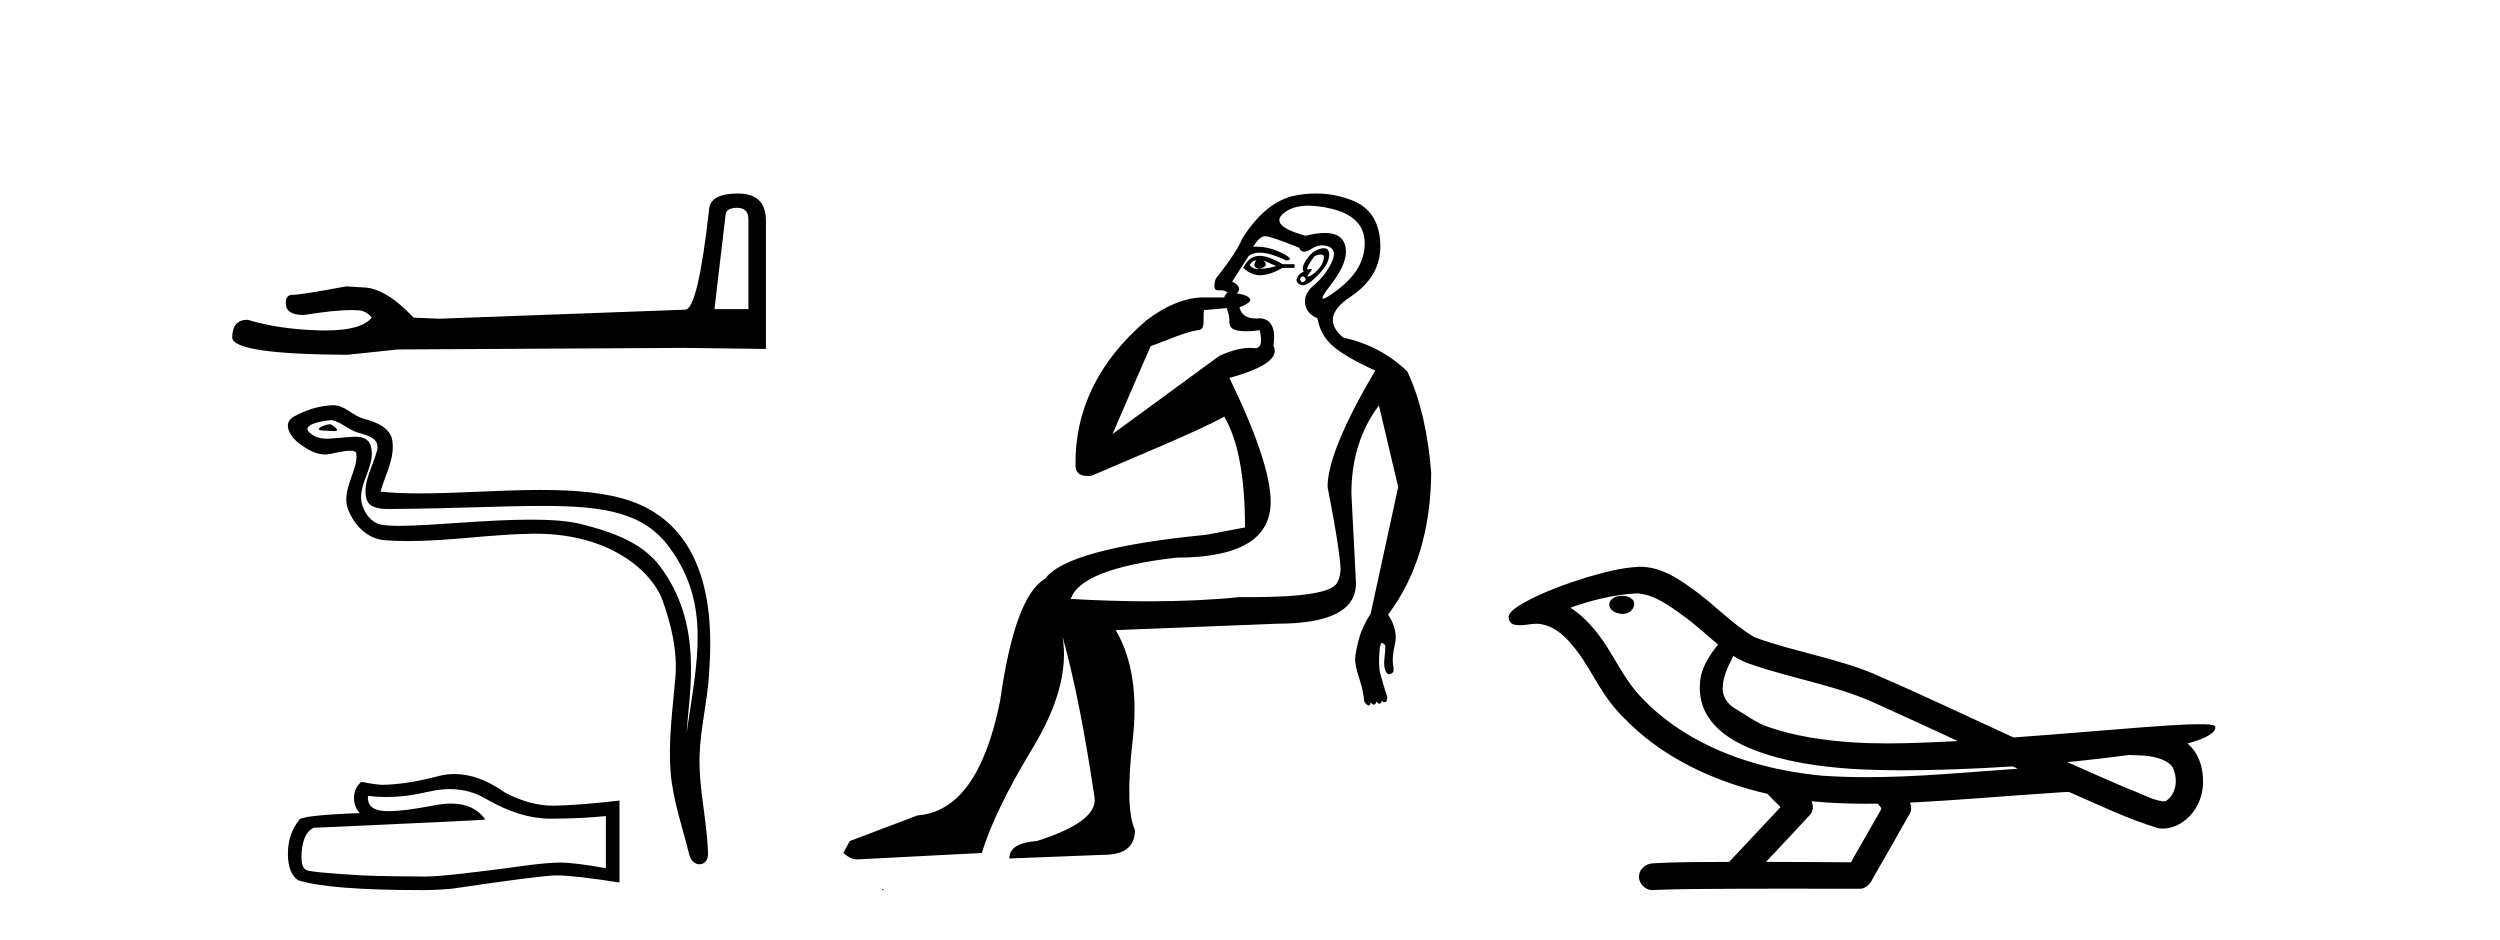
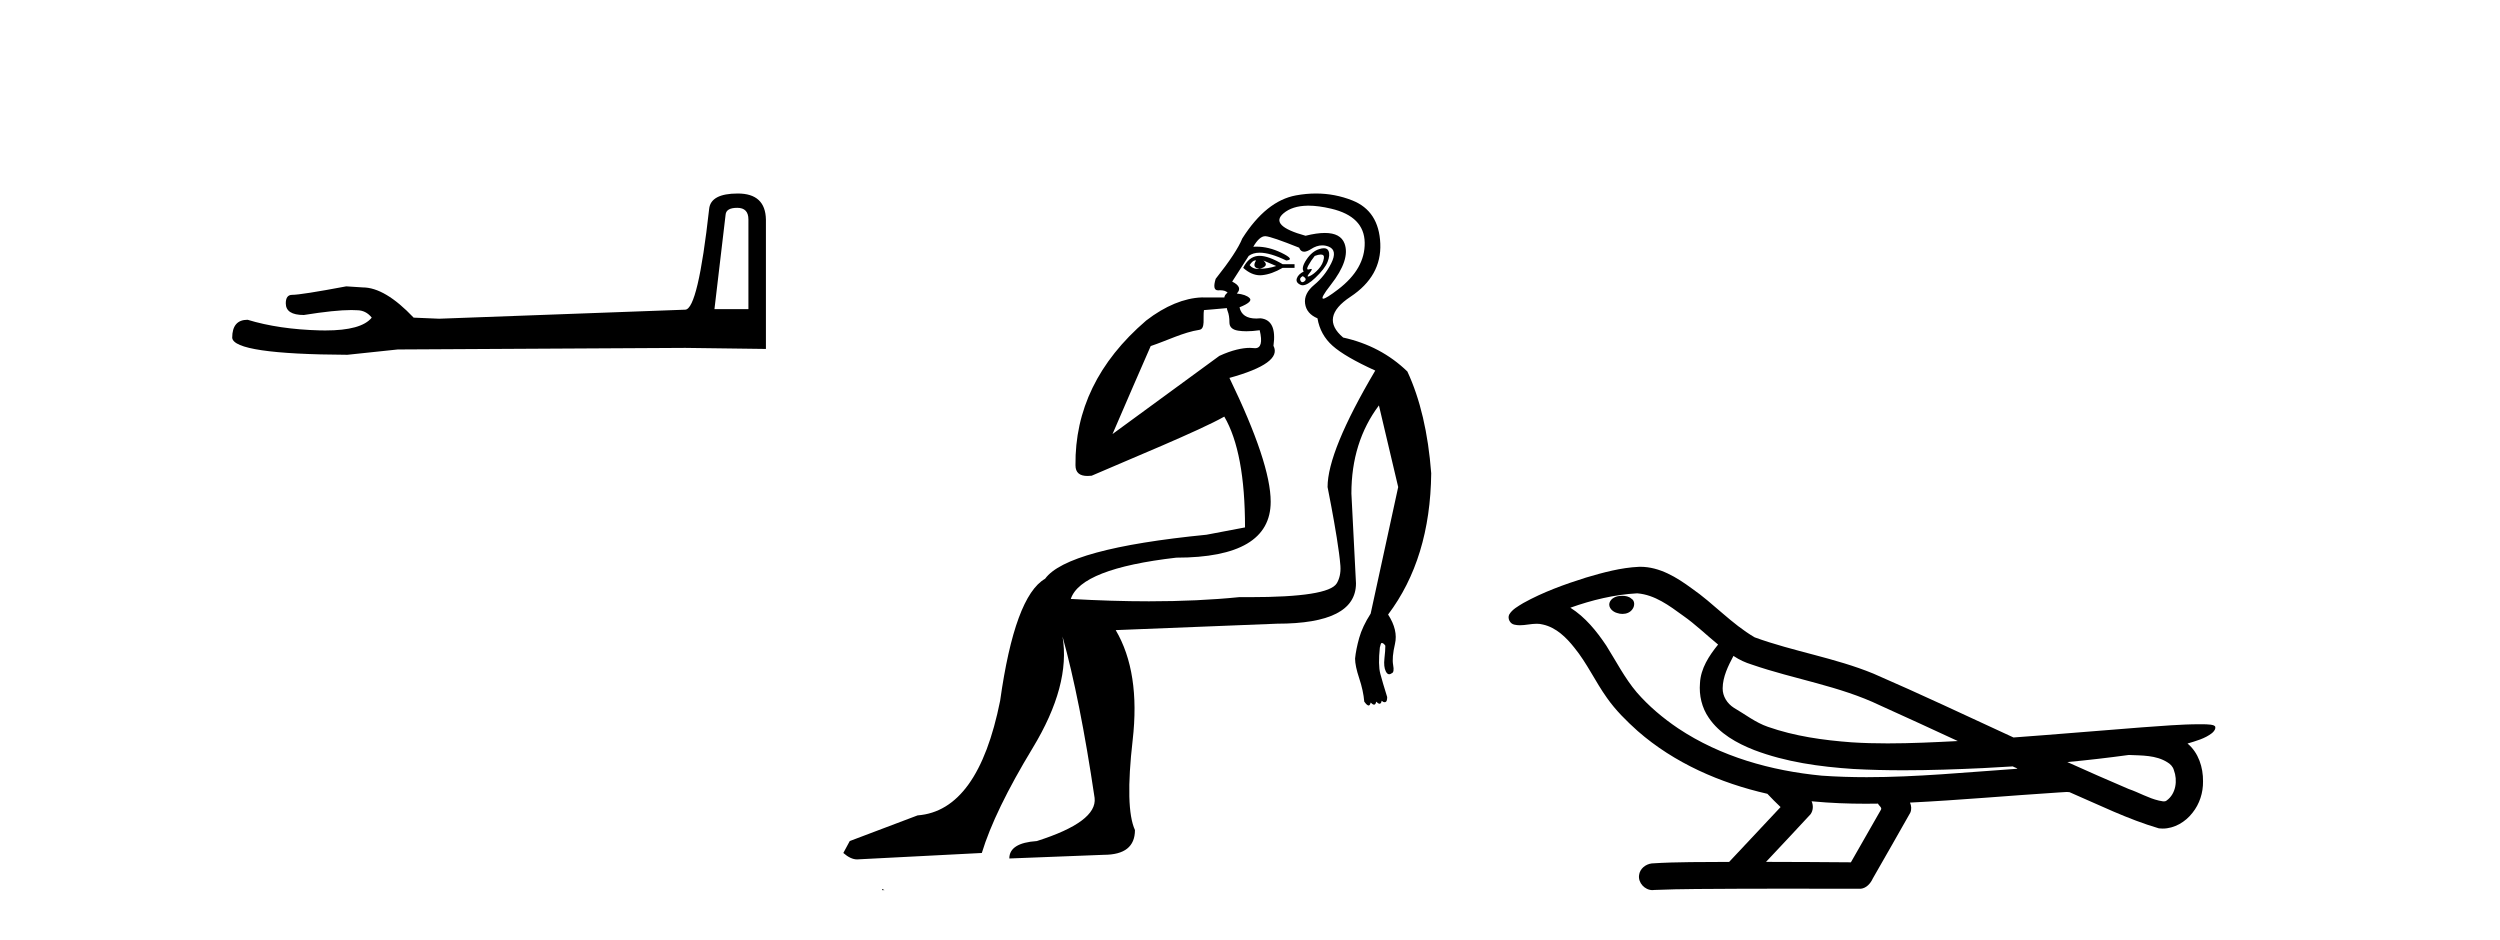
<svg xmlns="http://www.w3.org/2000/svg" width="109.0" height="41.0">
  <path d="M 32.145 9.061 Q 32.631 9.061 32.631 9.57 L 32.631 13.479 L 31.15 13.479 L 31.636 9.362 Q 31.659 9.061 32.145 9.061 ZM 32.168 8.437 Q 30.988 8.437 30.919 9.108 Q 30.433 13.479 29.878 13.502 L 19.145 13.896 L 18.035 13.849 Q 16.786 12.531 15.814 12.531 Q 15.467 12.508 15.097 12.485 Q 13.131 12.855 12.738 12.855 Q 12.46 12.855 12.46 13.225 Q 12.46 13.734 13.247 13.734 Q 14.597 13.518 15.319 13.518 Q 15.45 13.518 15.56 13.526 Q 15.953 13.526 16.208 13.849 Q 15.757 14.408 14.189 14.408 Q 14.068 14.408 13.941 14.405 Q 12.16 14.358 10.795 13.942 Q 10.124 13.942 10.124 14.728 Q 10.194 15.445 15.144 15.469 L 17.341 15.237 L 29.878 15.168 L 33.394 15.214 L 33.394 9.57 Q 33.371 8.437 32.168 8.437 Z" style="fill:#000000;stroke:none" />
-   <path d="M 14.379 18.499 C 14.152 18.499 13.592 18.768 14.117 18.771 C 14.202 18.771 14.391 18.797 14.532 18.797 C 14.699 18.797 14.796 18.76 14.565 18.601 C 14.509 18.562 14.459 18.501 14.387 18.499 C 14.385 18.499 14.382 18.499 14.379 18.499 ZM 14.467 18.318 C 14.477 18.318 14.483 18.318 14.486 18.319 C 14.891 18.412 15.21 18.753 15.63 18.87 C 15.984 18.969 16.565 19.1 16.444 19.618 C 16.282 20.309 15.817 20.977 15.963 21.7 C 16.054 22.153 16.559 22.192 16.966 22.192 C 17.034 22.192 17.099 22.191 17.159 22.191 C 19.822 22.17 21.936 22.058 23.632 22.058 C 26.413 22.058 28.071 22.359 29.18 23.859 C 31.019 26.347 30.39 28.836 29.932 31.977 C 30.06 30.124 30.675 27.204 28.769 24.682 C 27.964 23.617 26.6 23.169 25.344 22.852 C 24.768 22.707 23.998 22.656 23.148 22.656 C 21.186 22.656 18.802 22.927 17.415 22.927 C 17.085 22.927 16.812 22.912 16.614 22.874 C 16.08 22.771 15.699 22.113 15.746 21.567 C 15.808 20.843 16.379 20.171 16.165 19.44 C 16.069 19.115 15.786 19.042 15.477 19.042 C 15.256 19.042 15.023 19.079 14.836 19.089 C 14.635 19.099 14.437 19.128 14.244 19.128 C 13.989 19.128 13.742 19.078 13.504 18.869 C 13.052 18.471 14.286 18.318 14.467 18.318 ZM 14.528 17.667 C 14.515 17.667 14.501 17.667 14.486 17.668 C 13.899 17.696 13.309 17.877 12.8 18.173 C 12.269 18.481 12.696 19.08 13.055 19.344 C 13.386 19.587 13.758 19.815 14.174 19.815 C 14.254 19.815 14.336 19.806 14.42 19.788 C 14.633 19.741 15.008 19.652 15.264 19.652 C 15.415 19.652 15.524 19.683 15.536 19.771 C 15.63 20.491 14.862 21.365 15.172 22.197 C 15.426 22.88 16.007 23.499 16.784 23.555 C 17.125 23.58 17.464 23.59 17.804 23.59 C 19.595 23.59 21.376 23.301 23.167 23.27 C 23.224 23.269 23.281 23.269 23.337 23.269 C 26.768 23.269 28.494 25.06 28.887 26.173 C 29.268 27.251 29.543 28.381 29.447 29.528 C 29.331 30.91 29.128 32.303 29.241 33.685 C 29.34 34.903 29.764 36.086 30.053 37.268 C 30.121 37.544 30.316 37.682 30.499 37.682 C 30.7 37.682 30.885 37.517 30.872 37.187 C 30.812 35.664 30.461 34.363 30.501 32.958 C 30.536 31.75 30.845 30.588 30.916 29.377 C 30.999 27.972 31.39 23.243 27.559 21.866 C 26.457 21.47 25.058 21.362 23.576 21.362 C 21.822 21.362 19.95 21.513 18.312 21.513 C 17.699 21.513 17.119 21.492 16.59 21.434 C 16.801 20.682 17.205 20.027 17.111 19.243 C 17.037 18.624 16.359 18.392 15.844 18.251 C 15.364 18.12 15.037 17.667 14.528 17.667 Z" style="fill:#000000;stroke:none" />
-   <path d="M 19.612 34.406 Q 20.487 34.406 21.209 34.842 Q 22.677 35.694 23.992 35.694 Q 25.314 35.694 26.417 35.581 L 26.417 37.852 Q 25.046 37.609 24.438 37.609 L 24.422 37.609 Q 23.927 37.609 23.042 37.722 Q 19.449 38.217 18.564 38.217 Q 17.096 38.217 15.798 38.168 Q 13.575 38.039 13.356 37.933 Q 13.145 37.836 13.145 37.373 Q 13.145 36.919 13.267 36.578 Q 13.388 36.238 13.672 36.092 Q 20.617 35.783 21.16 35.735 Q 20.676 35.036 19.661 35.036 Q 19.331 35.036 18.946 35.11 Q 17.652 35.365 16.951 35.365 Q 16.803 35.365 16.682 35.353 Q 15.993 35.288 16.041 34.696 L 16.041 34.696 Q 16.429 34.749 16.841 34.749 Q 17.708 34.749 18.686 34.518 Q 19.168 34.406 19.612 34.406 ZM 19.818 33.748 Q 19.467 33.748 19.124 33.836 Q 17.737 34.201 16.682 34.218 Q 16.422 34.218 15.749 34.088 Q 15.433 34.38 15.433 34.777 Q 15.433 35.175 15.684 35.451 Q 13.031 35.548 13.031 35.767 Q 12.553 36.376 12.553 37.227 Q 12.553 38.071 12.999 38.379 Q 14.346 38.809 18.41 38.809 Q 19.059 38.809 19.732 38.744 Q 23.497 38.185 24.219 38.168 Q 24.253 38.168 24.29 38.168 Q 25.032 38.168 27.009 38.477 L 27.009 34.891 L 26.993 34.907 Q 25.298 35.102 24.227 35.126 Q 24.172 35.128 24.117 35.128 Q 23.098 35.128 22.02 34.558 Q 20.88 33.748 19.818 33.748 Z" style="fill:#000000;stroke:none" />
  <path d="M 54.728 11.353 C 54.729 11.353 54.731 11.353 54.732 11.353 C 54.743 11.353 54.753 11.355 54.763 11.358 C 54.63 11.572 54.683 11.692 54.923 11.718 C 55.216 11.638 55.269 11.518 55.083 11.358 L 55.083 11.358 C 55.269 11.438 55.456 11.518 55.643 11.598 C 55.403 11.678 55.163 11.718 54.923 11.718 C 54.892 11.723 54.862 11.725 54.833 11.725 C 54.688 11.725 54.572 11.67 54.483 11.558 C 54.574 11.421 54.656 11.353 54.728 11.353 ZM 54.918 11.155 C 54.892 11.155 54.867 11.156 54.843 11.158 C 54.576 11.185 54.363 11.358 54.203 11.678 C 54.443 11.894 54.688 12.002 54.939 12.002 C 54.967 12.002 54.995 12.001 55.023 11.998 C 55.303 11.971 55.602 11.865 55.922 11.678 L 56.442 11.678 L 56.442 11.518 L 55.922 11.518 C 55.512 11.277 55.178 11.155 54.92 11.155 C 54.919 11.155 54.918 11.155 54.918 11.155 ZM 57.587 11.097 C 57.693 11.097 57.739 11.151 57.722 11.258 C 57.695 11.432 57.616 11.591 57.482 11.738 C 57.349 11.885 57.222 11.985 57.102 12.038 C 57.07 12.052 57.047 12.059 57.032 12.059 C 56.991 12.059 57.014 12.005 57.102 11.898 C 57.196 11.783 57.217 11.725 57.163 11.725 C 57.148 11.725 57.128 11.729 57.102 11.738 C 57.076 11.747 57.055 11.751 57.039 11.751 C 56.978 11.751 56.979 11.693 57.042 11.578 C 57.122 11.431 57.215 11.291 57.322 11.158 C 57.432 11.118 57.519 11.098 57.584 11.097 C 57.585 11.097 57.586 11.097 57.587 11.097 ZM 56.802 12.038 C 56.936 12.118 56.962 12.191 56.882 12.258 C 56.846 12.288 56.814 12.303 56.786 12.303 C 56.752 12.303 56.724 12.281 56.702 12.238 C 56.662 12.158 56.696 12.091 56.802 12.038 ZM 57.72 10.823 C 57.664 10.823 57.598 10.835 57.522 10.859 C 57.309 10.925 57.122 11.078 56.962 11.318 C 56.802 11.558 56.762 11.731 56.842 11.838 C 56.682 11.918 56.582 12.018 56.542 12.138 C 56.502 12.258 56.556 12.351 56.702 12.418 C 56.732 12.431 56.764 12.438 56.798 12.438 C 56.937 12.438 57.118 12.331 57.342 12.118 C 57.622 11.852 57.802 11.618 57.882 11.418 C 57.962 11.218 57.975 11.058 57.922 10.938 C 57.888 10.863 57.824 10.825 57.728 10.823 C 57.725 10.823 57.723 10.823 57.72 10.823 ZM 57.048 8.967 C 57.34 8.967 57.671 9.011 58.042 9.099 C 59.002 9.326 59.488 9.819 59.501 10.578 C 59.514 11.338 59.128 12.018 58.342 12.618 C 57.988 12.888 57.772 13.023 57.693 13.023 C 57.597 13.023 57.706 12.821 58.022 12.418 C 58.595 11.685 58.795 11.085 58.622 10.619 C 58.507 10.311 58.221 10.157 57.764 10.157 C 57.529 10.157 57.248 10.197 56.922 10.279 C 55.856 9.985 55.536 9.659 55.963 9.299 C 56.216 9.086 56.563 8.975 57.004 8.968 C 57.019 8.968 57.034 8.967 57.048 8.967 ZM 53.492 13.433 C 53.495 13.471 53.505 13.512 53.523 13.558 C 53.577 13.691 53.603 13.858 53.603 14.058 C 53.603 14.258 53.73 14.377 53.983 14.417 C 54.092 14.434 54.212 14.443 54.343 14.443 C 54.517 14.443 54.71 14.428 54.923 14.398 L 54.923 14.398 C 55.047 14.92 54.98 15.181 54.721 15.181 C 54.703 15.181 54.683 15.18 54.663 15.177 C 54.612 15.17 54.555 15.167 54.492 15.167 C 54.178 15.167 53.722 15.258 53.163 15.517 L 48.506 18.924 C 49.151 17.419 49.714 16.136 50.171 15.088 C 50.897 14.846 51.592 14.487 52.291 14.381 C 52.57 14.339 52.438 13.834 52.493 13.52 C 52.565 13.519 53.124 13.464 53.492 13.433 ZM 55.162 10.298 C 55.164 10.298 55.165 10.298 55.167 10.298 C 55.172 10.298 55.177 10.298 55.183 10.299 C 55.356 10.312 55.843 10.479 56.642 10.799 C 56.687 10.916 56.759 10.975 56.86 10.975 C 56.942 10.975 57.042 10.936 57.162 10.859 C 57.327 10.751 57.49 10.698 57.65 10.698 C 57.748 10.698 57.845 10.718 57.942 10.758 C 58.195 10.865 58.228 11.105 58.042 11.479 C 57.855 11.852 57.609 12.165 57.302 12.418 C 56.996 12.671 56.862 12.944 56.902 13.237 C 56.942 13.531 57.122 13.744 57.442 13.878 C 57.522 14.357 57.742 14.757 58.102 15.077 C 58.462 15.397 59.082 15.757 59.961 16.157 C 58.575 18.503 57.882 20.195 57.882 21.235 C 57.882 21.235 57.955 21.594 58.048 22.096 C 58.196 22.887 58.395 24.031 58.442 24.674 C 58.465 24.993 58.393 25.25 58.282 25.434 C 58.036 25.838 56.767 26.036 54.488 26.036 C 54.344 26.036 54.196 26.035 54.043 26.034 C 52.84 26.156 51.523 26.217 50.094 26.217 C 49.021 26.217 47.885 26.182 46.686 26.114 C 46.979 25.234 48.512 24.634 51.284 24.314 C 54.03 24.314 55.402 23.501 55.402 21.875 C 55.402 20.755 54.803 18.956 53.603 16.477 C 55.149 16.05 55.789 15.584 55.523 15.077 C 55.629 14.331 55.443 13.931 54.963 13.878 C 54.896 13.884 54.833 13.888 54.774 13.888 C 54.357 13.888 54.113 13.724 54.043 13.398 C 54.443 13.238 54.589 13.104 54.483 12.998 C 54.376 12.891 54.19 12.825 53.923 12.798 C 54.11 12.611 54.043 12.438 53.723 12.278 L 54.443 11.158 C 54.568 11.064 54.728 11.017 54.922 11.017 C 55.225 11.017 55.612 11.131 56.082 11.358 C 56.349 11.332 56.276 11.218 55.863 11.018 C 55.498 10.842 55.138 10.754 54.784 10.754 C 54.737 10.754 54.69 10.755 54.643 10.758 C 54.822 10.451 54.995 10.298 55.162 10.298 ZM 57.377 8.437 C 57.091 8.437 56.799 8.464 56.502 8.519 C 55.636 8.679 54.856 9.305 54.163 10.398 C 54.003 10.798 53.617 11.385 53.003 12.158 C 52.901 12.492 52.934 12.658 53.103 12.658 C 53.11 12.658 53.117 12.658 53.124 12.658 C 53.15 12.656 53.176 12.655 53.2 12.655 C 53.347 12.655 53.455 12.689 53.523 12.758 C 53.435 12.824 53.387 12.896 53.382 12.971 L 52.392 12.968 C 51.64 12.995 50.803 13.333 49.97 13.978 C 47.873 15.778 46.864 17.894 46.891 20.286 C 46.891 20.609 47.075 20.752 47.416 20.752 C 47.472 20.752 47.533 20.748 47.597 20.741 C 49.142 20.068 52.304 18.777 53.379 18.164 C 53.982 19.195 54.283 20.806 54.283 22.995 L 52.604 23.314 C 48.552 23.714 46.206 24.354 45.566 25.234 C 44.686 25.74 44.033 27.513 43.606 30.552 C 42.966 33.751 41.767 35.417 40.007 35.551 L 37.049 36.67 L 36.769 37.19 C 36.982 37.376 37.182 37.47 37.368 37.47 L 42.807 37.19 C 43.18 35.964 43.919 34.438 45.026 32.611 C 46.132 30.785 46.566 29.166 46.326 27.753 L 46.326 27.753 C 46.832 29.566 47.299 31.912 47.725 34.791 C 47.805 35.484 46.965 36.111 45.206 36.67 C 44.406 36.724 44.006 36.977 44.006 37.43 L 48.125 37.27 C 49.031 37.27 49.484 36.91 49.484 36.19 C 49.191 35.55 49.158 34.244 49.384 32.272 C 49.611 30.299 49.365 28.699 48.645 27.473 L 55.683 27.193 C 57.975 27.193 59.121 26.607 59.121 25.434 L 58.921 21.515 C 58.921 20.022 59.321 18.742 60.121 17.676 L 60.961 21.235 L 59.761 26.753 C 59.521 27.127 59.355 27.48 59.261 27.813 C 59.168 28.146 59.108 28.446 59.081 28.713 C 59.081 28.926 59.141 29.212 59.261 29.572 C 59.381 29.932 59.455 30.272 59.482 30.592 C 59.535 30.672 59.588 30.725 59.641 30.752 C 59.652 30.757 59.662 30.76 59.672 30.76 C 59.71 30.76 59.74 30.718 59.761 30.632 C 59.822 30.693 59.871 30.723 59.91 30.723 C 59.956 30.723 59.986 30.679 60.001 30.592 C 60.062 30.653 60.111 30.683 60.15 30.683 C 60.196 30.683 60.227 30.64 60.241 30.552 C 60.284 30.595 60.327 30.616 60.369 30.616 C 60.38 30.616 60.391 30.615 60.401 30.612 C 60.455 30.599 60.481 30.526 60.481 30.392 C 60.348 29.966 60.248 29.626 60.181 29.373 C 60.114 29.119 60.108 28.739 60.161 28.233 C 60.188 28.099 60.215 28.033 60.241 28.033 C 60.295 28.033 60.348 28.073 60.401 28.153 C 60.401 28.286 60.388 28.473 60.361 28.713 C 60.334 28.953 60.354 29.139 60.421 29.273 C 60.462 29.356 60.512 29.398 60.569 29.398 C 60.604 29.398 60.641 29.383 60.681 29.353 C 60.761 29.326 60.781 29.206 60.741 28.993 C 60.701 28.779 60.728 28.473 60.821 28.073 C 60.914 27.673 60.814 27.247 60.521 26.794 C 61.747 25.167 62.374 23.114 62.401 20.635 C 62.267 18.876 61.92 17.396 61.361 16.197 C 60.588 15.45 59.655 14.957 58.562 14.717 C 57.869 14.131 57.975 13.538 58.882 12.938 C 59.788 12.338 60.221 11.565 60.181 10.619 C 60.141 9.672 59.735 9.046 58.962 8.739 C 58.454 8.538 57.927 8.437 57.379 8.437 C 57.378 8.437 57.378 8.437 57.377 8.437 ZM 38.462 38.759 C 38.46 38.775 38.464 38.793 38.462 38.809 C 38.472 38.809 38.481 38.809 38.488 38.809 C 38.507 38.809 38.52 38.809 38.54 38.809 C 38.547 38.809 38.554 38.809 38.563 38.809 C 38.535 38.787 38.49 38.78 38.462 38.759 Z" style="fill:#000000;stroke:none" />
  <path d="M 70.73 25.978 C 70.718 25.978 70.705 25.978 70.693 25.979 C 70.483 25.98 70.239 26.069 70.172 26.287 C 70.117 26.499 70.318 26.678 70.505 26.727 C 70.578 26.753 70.659 26.767 70.739 26.767 C 70.909 26.767 71.078 26.704 71.176 26.558 C 71.277 26.425 71.289 26.192 71.126 26.1 C 71.019 26.003 70.871 25.978 70.73 25.978 ZM 75.579 28.597 L 75.593 28.606 L 75.603 28.613 C 75.84 28.771 76.101 28.89 76.375 28.974 C 78.224 29.614 80.196 29.904 81.971 30.756 C 83.104 31.266 84.233 31.788 85.361 32.31 C 84.343 32.362 83.322 32.412 82.302 32.412 C 81.777 32.412 81.252 32.399 80.727 32.365 C 79.492 32.273 78.25 32.1 77.079 31.689 C 76.539 31.503 76.084 31.142 75.596 30.859 C 75.308 30.676 75.103 30.358 75.108 30.011 C 75.112 29.504 75.348 29.036 75.579 28.597 ZM 71.381 25.869 L 71.398 25.871 L 71.4 25.871 C 72.153 25.936 72.78 26.406 73.372 26.836 C 73.918 27.217 74.394 27.682 74.909 28.103 C 74.516 28.588 74.15 29.144 74.119 29.788 C 74.074 30.315 74.199 30.857 74.502 31.294 C 74.966 31.984 75.726 32.405 76.485 32.703 C 77.86 33.226 79.336 33.43 80.799 33.527 C 81.531 33.568 82.264 33.584 82.998 33.584 C 84.153 33.584 85.309 33.543 86.462 33.489 C 86.894 33.468 87.324 33.443 87.755 33.415 C 87.801 33.449 88.054 33.521 87.914 33.521 C 87.912 33.521 87.91 33.521 87.907 33.521 C 85.739 33.671 83.565 33.885 81.391 33.885 C 80.737 33.885 80.083 33.865 79.429 33.819 C 77.224 33.607 75.02 32.993 73.164 31.754 C 72.503 31.308 71.888 30.79 71.363 30.187 C 70.839 29.569 70.465 28.835 70.035 28.15 C 69.611 27.516 69.119 26.907 68.468 26.496 C 69.405 26.162 70.384 25.923 71.381 25.869 ZM 92.812 32.917 L 92.824 32.917 C 93.389 32.942 93.999 32.922 94.494 33.233 C 94.627 33.31 94.739 33.425 94.781 33.578 C 94.95 34.022 94.874 34.61 94.467 34.901 C 94.431 34.931 94.391 34.941 94.348 34.941 C 94.276 34.941 94.198 34.913 94.129 34.906 C 93.669 34.8 93.257 34.552 92.81 34.4 C 91.914 34.018 91.023 33.627 90.135 33.226 C 91.03 33.143 91.923 33.038 92.812 32.917 ZM 78.986 34.936 C 79.005 34.937 79.024 34.939 79.043 34.941 C 79.809 35.013 80.578 35.043 81.347 35.043 C 81.525 35.043 81.703 35.041 81.881 35.038 C 81.915 35.126 82.065 35.208 82.011 35.301 C 81.574 36.066 81.136 36.831 80.699 37.597 C 79.465 37.586 78.232 37.581 76.998 37.578 C 77.644 36.886 78.298 36.202 78.937 35.504 C 79.057 35.343 79.069 35.116 78.986 34.936 ZM 71.519 24.712 C 71.5 24.712 71.481 24.712 71.462 24.713 C 70.671 24.749 69.901 24.96 69.147 25.183 C 68.209 25.478 67.275 25.815 66.415 26.293 C 66.19 26.433 65.931 26.565 65.797 26.803 C 65.723 26.977 65.84 27.2 66.028 27.235 C 66.107 27.254 66.187 27.261 66.267 27.261 C 66.511 27.261 66.756 27.196 67 27.196 C 67.093 27.196 67.185 27.205 67.276 27.231 C 67.851 27.36 68.292 27.795 68.645 28.243 C 69.195 28.917 69.557 29.722 70.063 30.428 C 70.442 30.969 70.913 31.433 71.403 31.873 C 73.001 33.271 74.999 34.141 77.058 34.61 C 77.241 34.811 77.439 34.998 77.633 35.188 C 76.886 35.985 76.138 36.782 75.391 37.579 C 74.267 37.589 73.139 37.572 72.017 37.645 C 71.749 37.677 71.495 37.877 71.464 38.155 C 71.414 38.49 71.715 38.809 72.046 38.809 C 72.075 38.809 72.104 38.807 72.134 38.802 C 73.341 38.751 74.55 38.76 75.758 38.75 C 76.41 38.747 77.061 38.746 77.712 38.746 C 78.851 38.746 79.99 38.749 81.128 38.75 C 81.378 38.723 81.557 38.516 81.655 38.3 C 82.198 37.345 82.751 36.394 83.288 35.435 C 83.351 35.295 83.337 35.13 83.276 34.993 C 85.432 34.887 87.581 34.691 89.735 34.553 C 89.859 34.553 89.987 34.53 90.111 34.53 C 90.151 34.53 90.191 34.532 90.231 34.539 C 91.516 35.093 92.779 35.721 94.126 36.116 C 94.181 36.123 94.237 36.126 94.291 36.126 C 94.802 36.126 95.284 35.838 95.591 35.44 C 95.901 35.055 96.059 34.562 96.052 34.069 C 96.06 33.459 95.855 32.816 95.376 32.418 C 95.746 32.306 96.138 32.203 96.446 31.961 C 96.525 31.893 96.622 31.779 96.578 31.668 C 96.477 31.576 96.319 31.598 96.192 31.58 C 96.099 31.578 96.006 31.577 95.913 31.577 C 95.068 31.577 94.224 31.656 93.381 31.713 C 91.516 31.856 89.654 32.019 87.789 32.154 C 85.757 31.217 83.732 30.26 81.681 29.37 C 80.008 28.682 78.199 28.406 76.503 27.788 C 75.496 27.2 74.713 26.312 73.756 25.651 C 73.102 25.17 72.358 24.712 71.519 24.712 Z" style="fill:#000000;stroke:none" />
</svg>